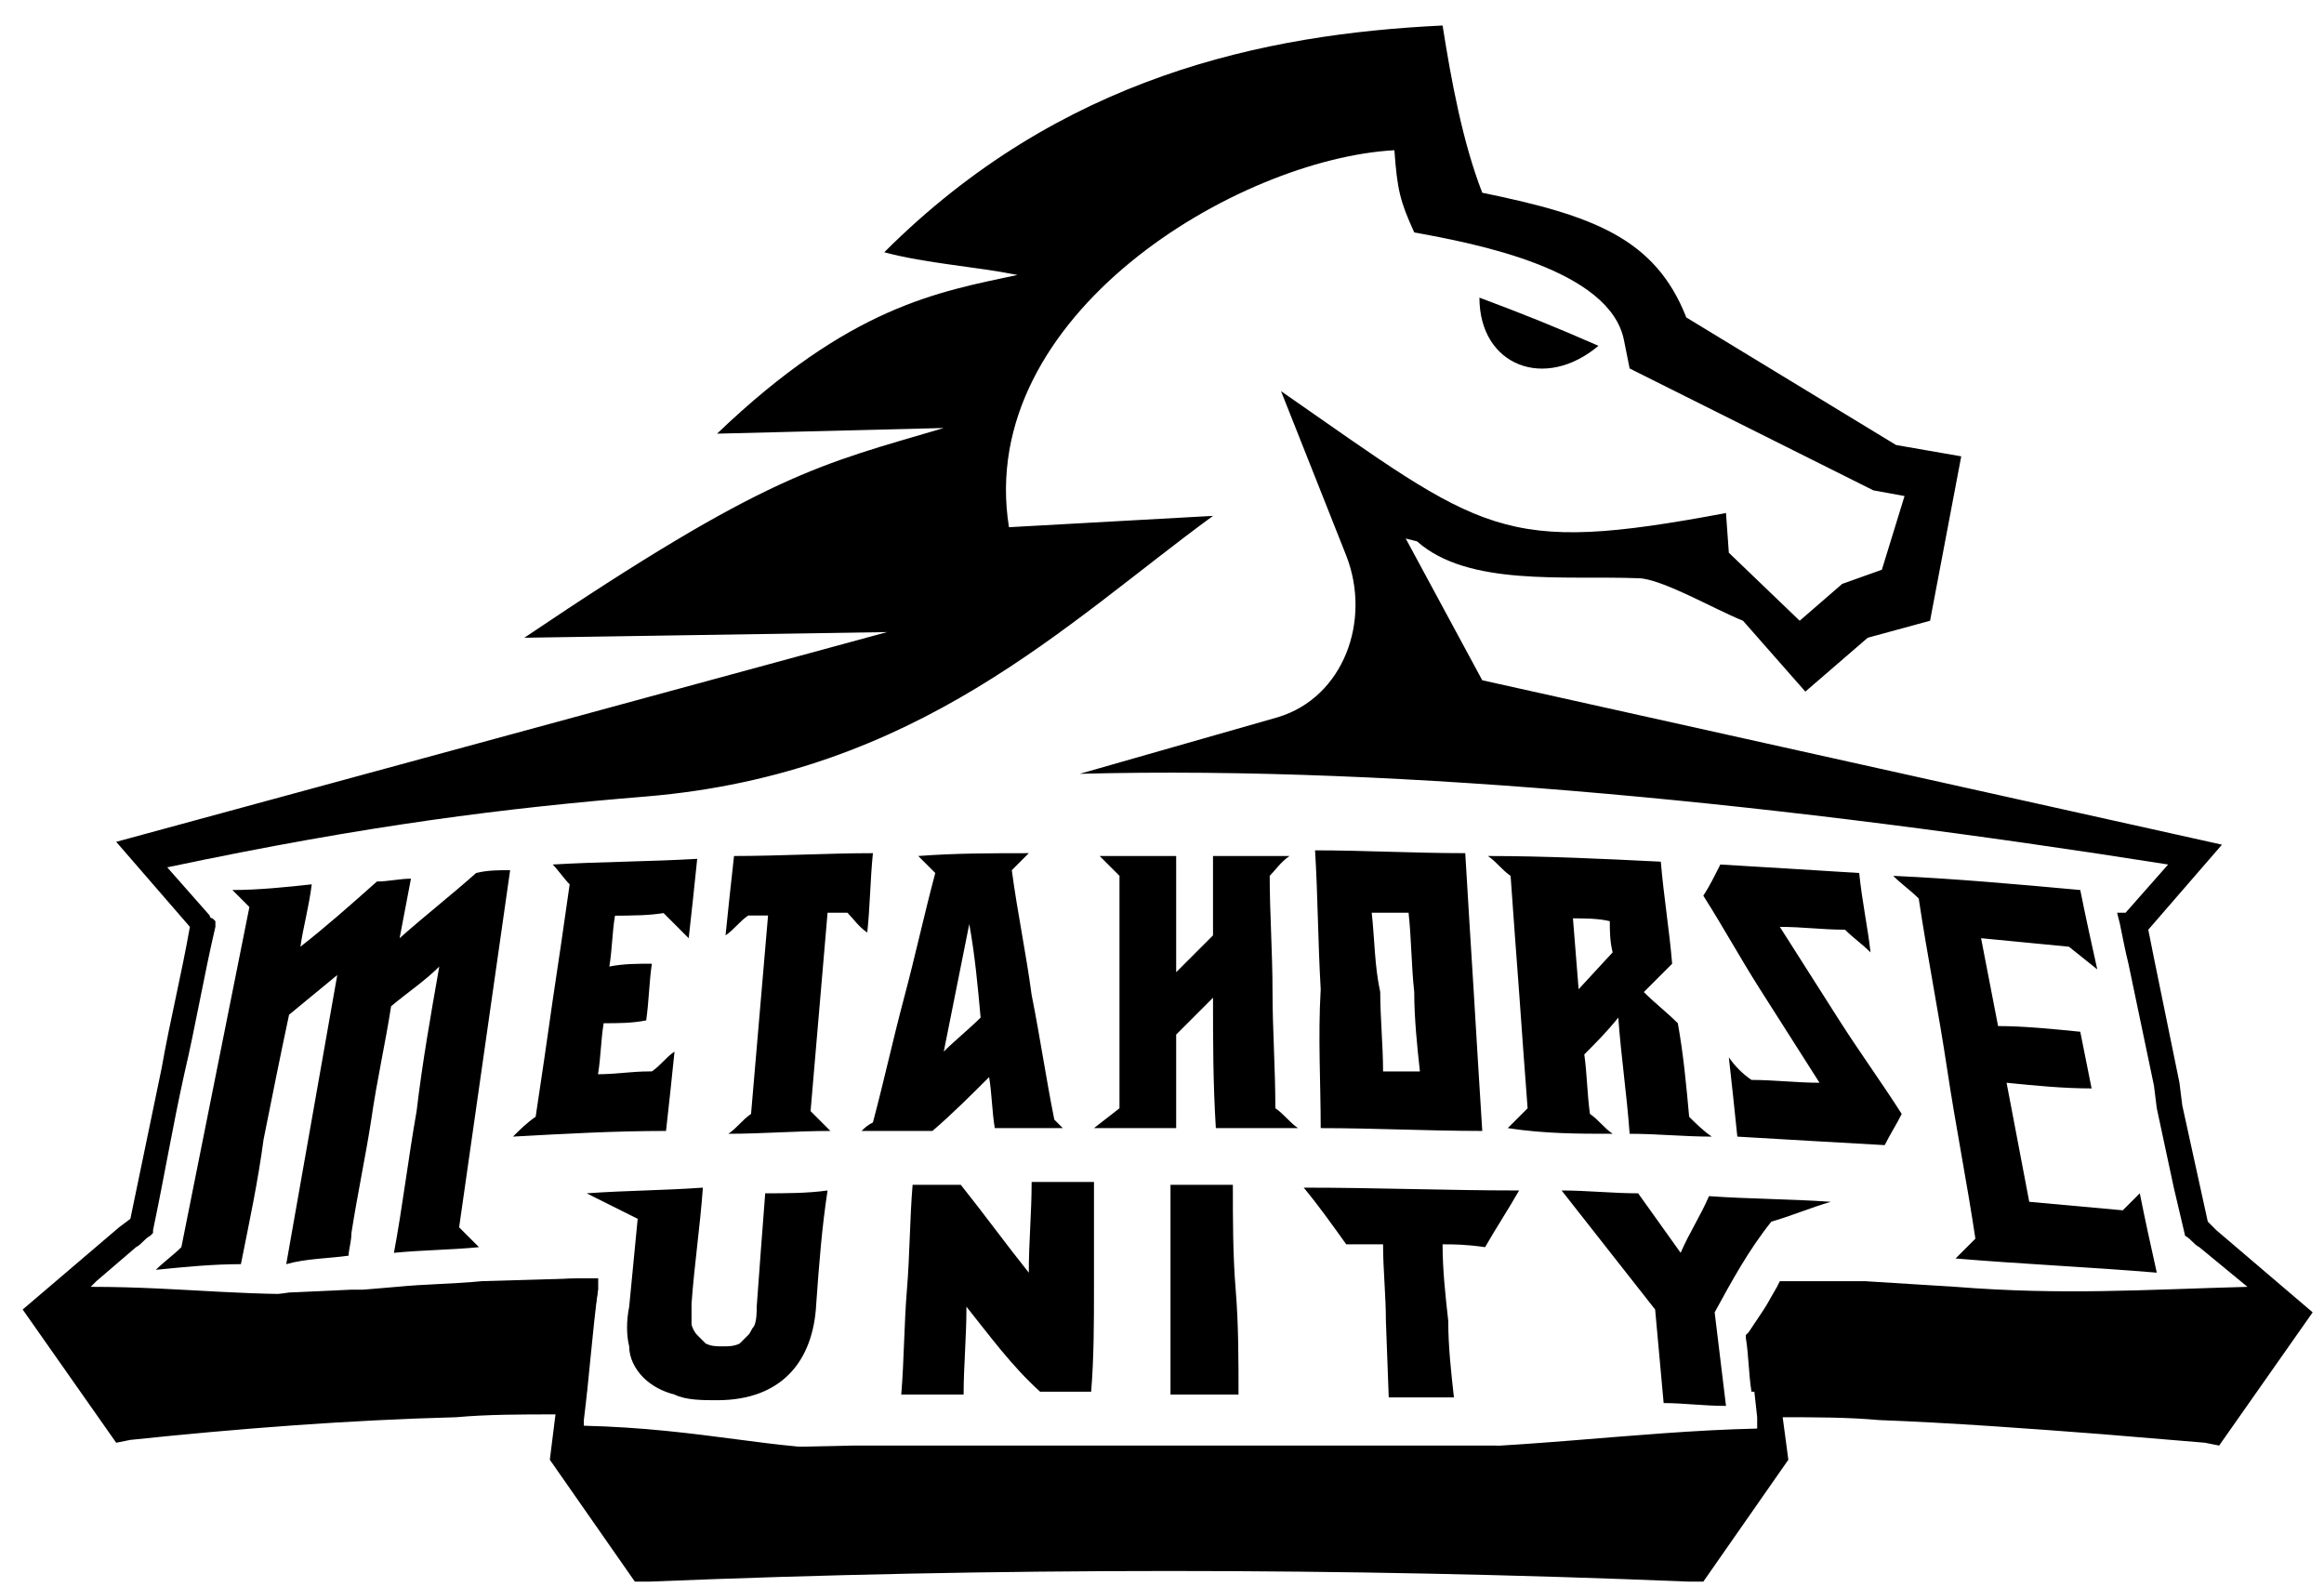
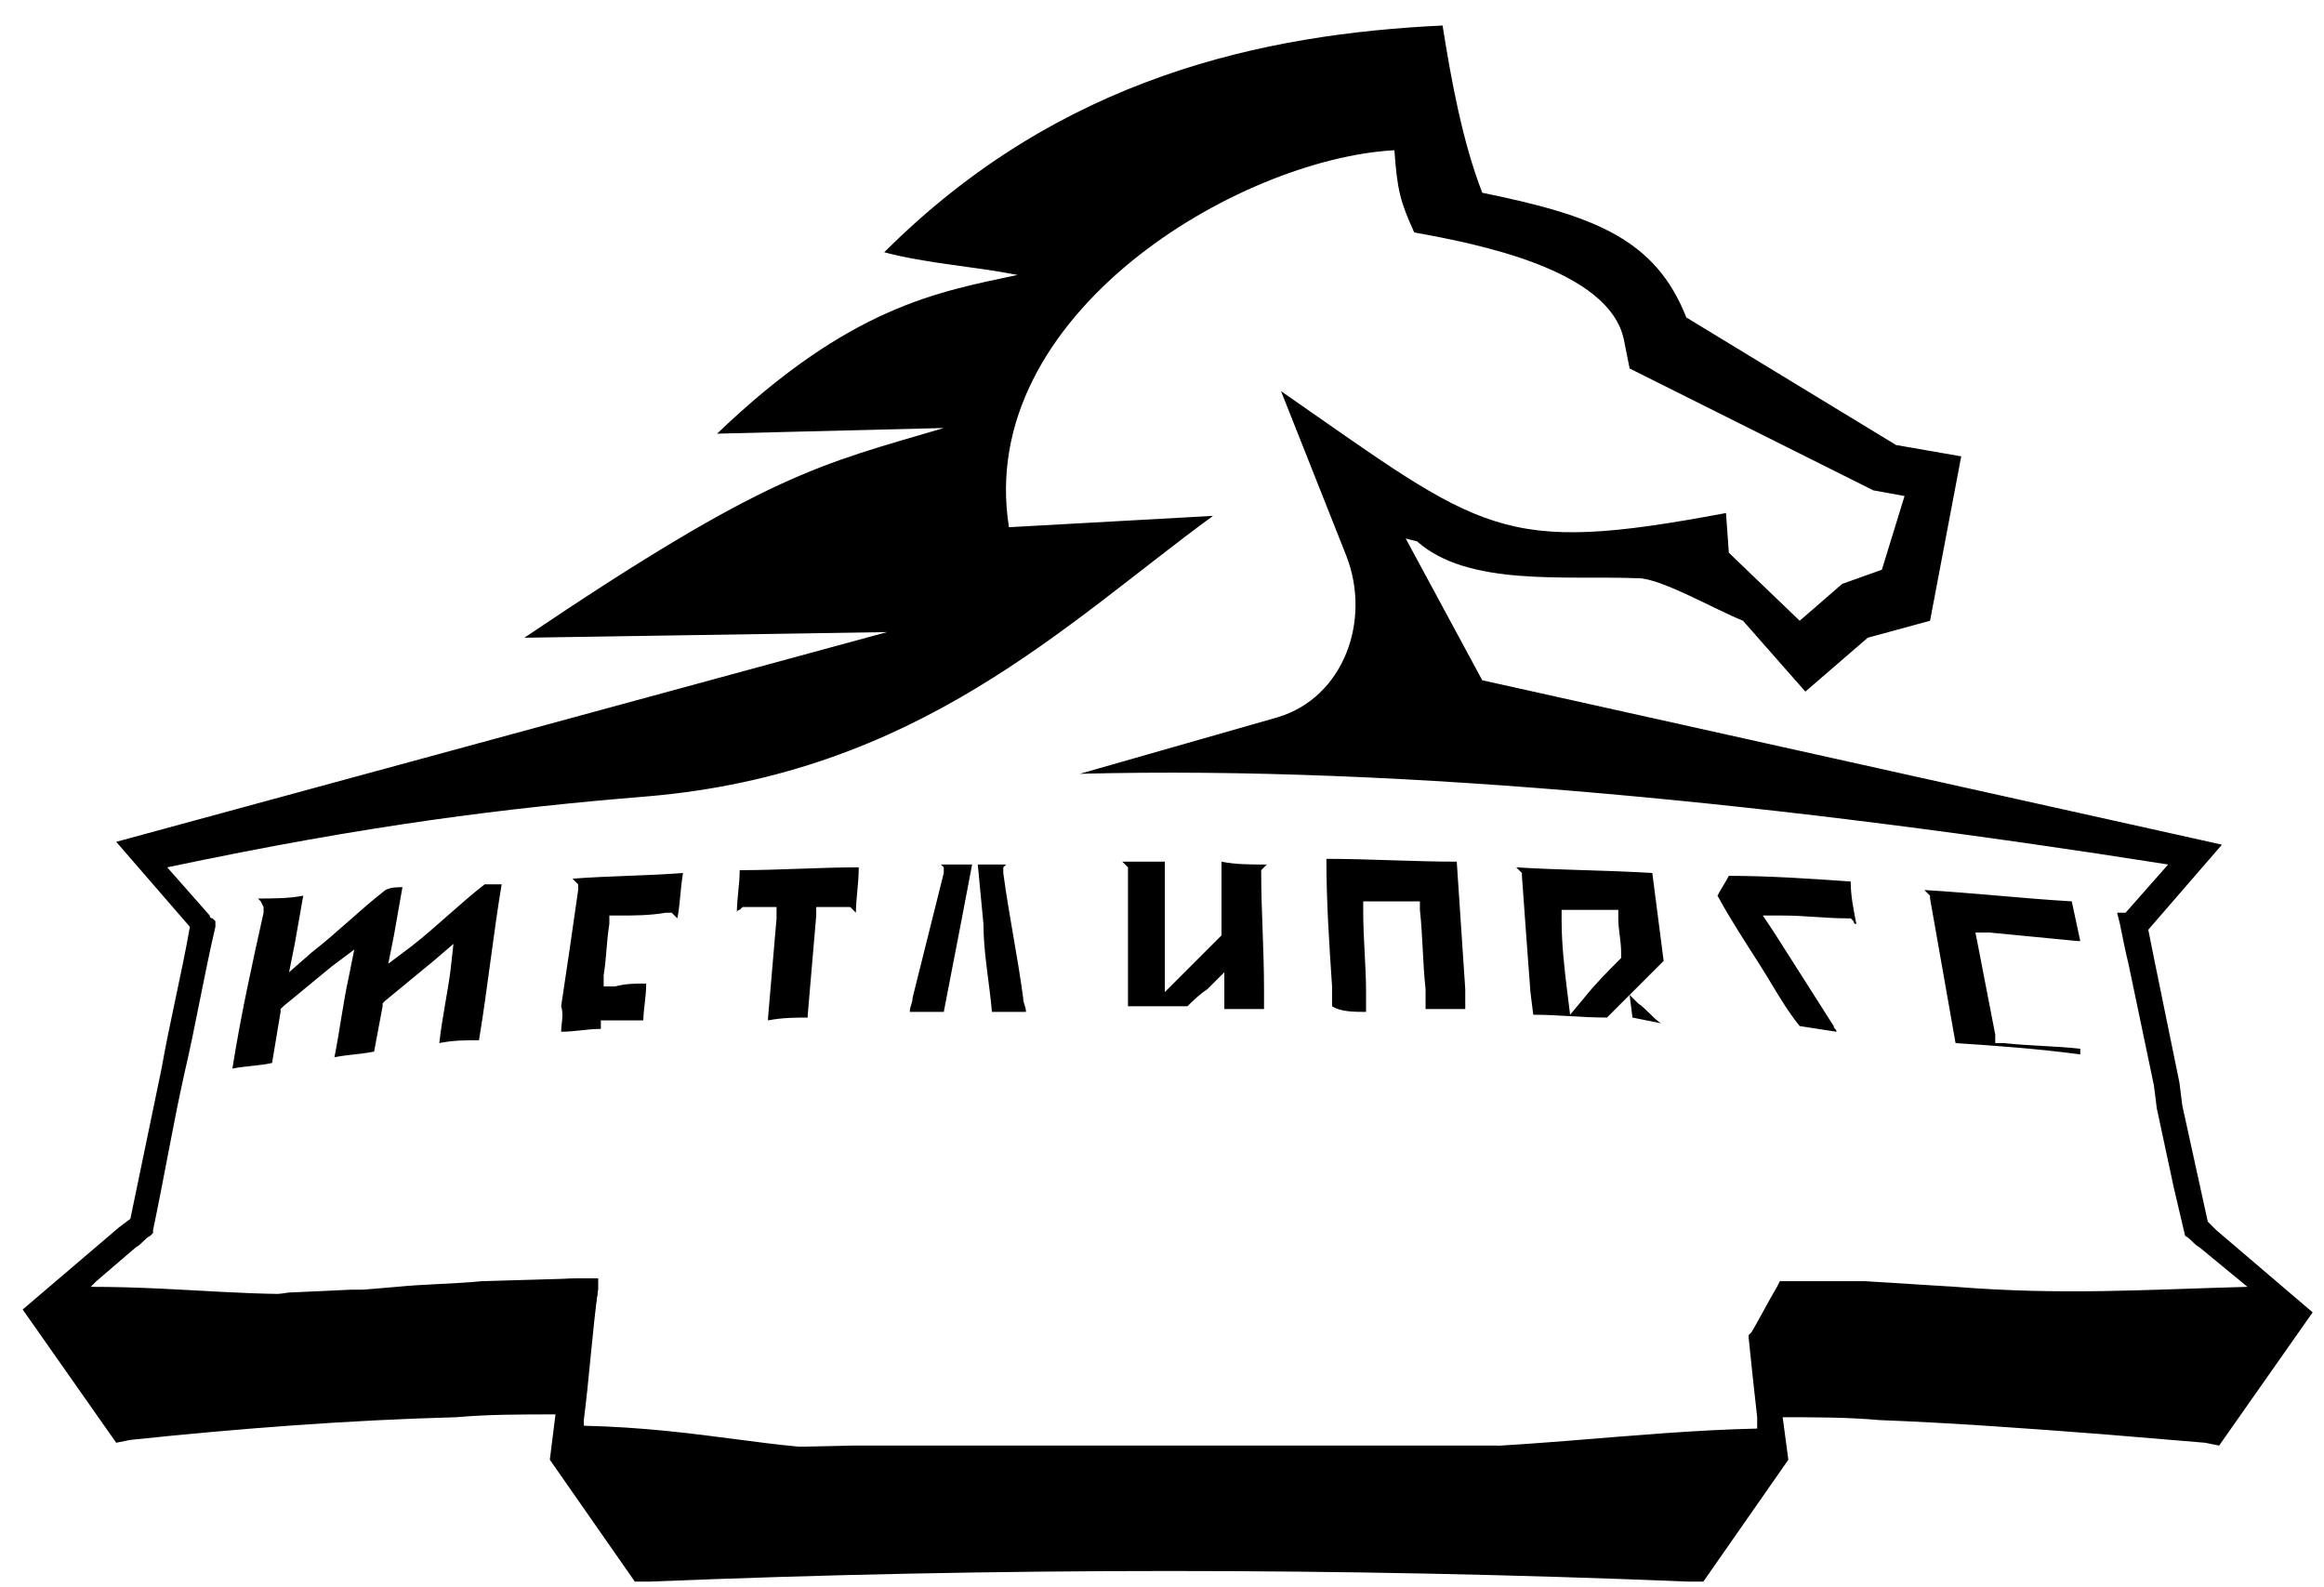
<svg xmlns="http://www.w3.org/2000/svg" version="1.1" id="Layer_1" x="0px" y="0px" width="82px" height="56px" viewBox="0 0 82 56" style="enable-background:new 0 0 82 56;" xml:space="preserve">
  <path d="M78.4,29.8l-2.6,3l0.2,1l0.9,4.4l0.1,0.8l0.9,4.1l0.3,0.3l3.4,2.9l-3.3,4.7l-0.5-0.1c-1.2-0.1-2.4-0.2-3.6-0.3  c-2.6-0.2-5.3-0.4-7.9-0.5C65.2,50,64,50,62.9,50l0.2,1.5l-3,4.3l-0.5,0c-12.2-0.5-24.5-0.5-36.7,0l-0.5,0l-3-4.3l0.2-1.6  c-1.2,0-2.4,0-3.5,0.1c-3.8,0.1-7.7,0.4-11.5,0.8l-0.5,0.1l-3.3-4.7l3.4-2.9l0.4-0.3l1.1-5.3c0.3-1.7,0.7-3.3,1-5l-2.6-3l27.2-7.4  l-12.8,0.2c8.6-5.8,10.4-6.1,14.8-7.4l-8,0.2c4.7-4.5,7.8-5,10.6-5.6c-1.5-0.3-3.2-0.4-4.7-0.8c6.2-6.2,13.4-7.7,19.7-8  c0.3,1.9,0.7,4.1,1.4,5.9c3.9,0.8,6.1,1.6,7.2,4.4l7.4,4.5l2.3,0.4l-1.1,5.8l-2.2,0.6l-2.2,1.9l-2.2-2.5c-1-0.4-2.9-1.5-3.7-1.5  c-2.6-0.1-6,0.3-7.8-1.3L49.6,19l2.7,5L78.4,29.8L78.4,29.8z M45.2,13.8c7.2,5,7.7,5.8,15.7,4.3l0.1,1.4l2.5,2.4l1.5-1.3l1.4-0.5  l0.8-2.6l-1.1-0.2l-8.6-4.3L57.3,12c-0.5-2.5-5.2-3.4-7.4-3.8c-0.5-1.1-0.6-1.5-0.7-2.9c-5.5,0.3-14.8,5.8-13.6,13.3l7.2-0.4  c-5.2,3.8-10.4,9.1-20,9.9c-4.9,0.4-9.8,1-16.9,2.5l1.5,1.7c0,0,0,0.1,0.1,0.1l0.1,0.1l0,0.2c-0.4,1.7-0.7,3.5-1.1,5.2  c-0.4,1.8-0.7,3.6-1.1,5.5l0,0.1l-0.1,0.1c-0.2,0.1-0.3,0.3-0.5,0.4l-1.4,1.2l-0.2,0.2c3.4,0,5.7,0.4,9.2,0.2l0.4,0l1.2-0.1  c1-0.1,2-0.1,3-0.2l3.4-0.2l0.7,0l0,0.4c-0.2,1.5-0.3,3-0.5,4.6l0,0.2c4.2,0.1,6.9,0.9,9.5,0.8l1.6,0c0.4,0,0.8,0,1.1,0  c0.4,0,0.8,0,1.1,0l1.4,0h0.5l0.7,0c0.6,0,1.2,0,1.8,0l1.5,0H42v0h3.2l2.2,0l1.4,0c4.4,0.1,8.8-0.6,13.2-0.7V50  c-0.1-0.9-0.2-1.8-0.3-2.8l0-0.1l0.1-0.1c0.3-0.5,0.6-1.1,0.9-1.6l0.1-0.2l3,0l3.2,0.2c3.8,0.3,6.6,0.1,10.3,0L77.6,44  c-0.2-0.1-0.3-0.3-0.5-0.4l0,0l-0.4-1.7l-0.6-2.8L76,38.3L75.1,34c-0.1-0.4-0.2-0.9-0.3-1.4l-0.1-0.4H75l1.5-1.7  c-13.3-2.1-26.9-3.5-38.4-3.2l7-2c2.3-0.7,3.3-3.4,2.4-5.7L45.2,13.8z" />
-   <path d="M74,34.2c-0.2-0.9-0.4-1.8-0.6-2.8c-2.2-0.2-4.4-0.4-6.6-0.5c0.3,0.3,0.6,0.5,0.9,0.8c0.3,2,0.7,4,1,6c0.3,2,0.7,4,1,6  c-0.2,0.2-0.4,0.4-0.7,0.7c2.4,0.2,4.7,0.3,7.1,0.5c-0.2-0.9-0.4-1.8-0.6-2.8c-0.2,0.2-0.4,0.4-0.6,0.6c-1.1-0.1-2.2-0.2-3.3-0.3  l-0.8-4.2c1,0.1,2,0.2,3,0.2l-0.4-2c-1-0.1-2-0.2-2.9-0.2c-0.2-1-0.4-2.1-0.6-3.1c1,0.1,2.1,0.2,3.1,0.3L74,34.2L74,34.2z   M24.3,33.1c0.1-0.9,0.2-1.8,0.3-2.8c-1.7,0.1-3.4,0.1-5.1,0.2c0.2,0.2,0.4,0.5,0.6,0.7c-0.2,1.4-0.4,2.8-0.6,4.1  c-0.2,1.4-0.4,2.8-0.6,4.1c-0.3,0.2-0.6,0.5-0.8,0.7c1.8-0.1,3.6-0.2,5.4-0.2c0.1-0.9,0.2-1.8,0.3-2.8c-0.3,0.2-0.5,0.5-0.8,0.7  c0,0,0,0-0.1,0c-0.6,0-1.2,0.1-1.8,0.1c0.1-0.6,0.1-1.2,0.2-1.8c0.5,0,1,0,1.5-0.1c0.1-0.7,0.1-1.3,0.2-2c-0.5,0-1,0-1.5,0.1  c0.1-0.6,0.1-1.2,0.2-1.8c0.6,0,1.1-0.1,1.7-0.1C23.9,32.7,24.1,32.9,24.3,33.1L24.3,33.1z M12.3,44.3c0-0.2,0.1-0.5,0.1-0.8  c0.2-1.3,0.5-2.7,0.7-4c0.2-1.4,0.5-2.7,0.7-4c0.6-0.5,1.2-0.9,1.7-1.4c-0.3,1.7-0.6,3.4-0.8,5.1c-0.3,1.7-0.5,3.4-0.8,5  c1-0.1,2-0.1,3-0.2c-0.2-0.2-0.4-0.4-0.7-0.7c0.3-2.1,0.6-4.2,0.9-6.3c0.3-2.1,0.6-4.2,0.9-6.3c-0.4,0-0.8,0-1.2,0.1  c-0.9,0.8-1.8,1.5-2.7,2.3l0.4-2.1c-0.4,0-0.8,0.1-1.2,0.1c-0.9,0.8-1.8,1.6-2.7,2.3c0.1-0.7,0.3-1.4,0.4-2.2  c-0.9,0.1-1.9,0.2-2.8,0.2c0.2,0.2,0.4,0.4,0.6,0.6c-0.4,2-0.8,4-1.2,6c-0.4,2-0.8,4-1.2,6c-0.3,0.3-0.6,0.5-0.9,0.8  c1-0.1,2-0.2,3-0.2c0.3-1.5,0.6-2.9,0.8-4.4c0.3-1.5,0.6-3,0.9-4.4l1.7-1.4c-0.3,1.7-0.6,3.4-0.9,5.1c-0.3,1.7-0.6,3.4-0.9,5.1  C10.8,44.4,11.6,44.4,12.3,44.3L12.3,44.3z M25.7,40c1.2,0,2.4-0.1,3.6-0.1c-0.2-0.2-0.5-0.5-0.7-0.7c0.1-1.2,0.2-2.3,0.3-3.5  c0.1-1.2,0.2-2.3,0.3-3.5c0.2,0,0.5,0,0.7,0c0.2,0.2,0.4,0.5,0.7,0.7c0.1-0.9,0.1-1.8,0.2-2.8c-1.6,0-3.3,0.1-4.9,0.1  c-0.1,0.9-0.2,1.8-0.3,2.8c0.3-0.2,0.5-0.5,0.8-0.7c0.2,0,0.5,0,0.7,0c-0.1,1.2-0.2,2.3-0.3,3.5c-0.1,1.2-0.2,2.3-0.3,3.5  C26.2,39.5,26,39.8,25.7,40L25.7,40z M30.4,39.9c0.8,0,1.7,0,2.5,0c0.7-0.6,1.4-1.3,2-1.9c0.1,0.6,0.1,1.2,0.2,1.8  c0.8,0,1.6,0,2.4,0c-0.1-0.1-0.2-0.2-0.3-0.3c-0.3-1.5-0.5-2.9-0.8-4.4c-0.2-1.5-0.5-2.9-0.7-4.4c0.2-0.2,0.4-0.4,0.6-0.6  c-1.3,0-2.6,0-3.9,0.1c0.2,0.2,0.4,0.4,0.6,0.6c-0.4,1.5-0.7,2.9-1.1,4.4c-0.4,1.5-0.7,2.9-1.1,4.4C30.6,39.7,30.5,39.8,30.4,39.9  L30.4,39.9z M34.6,35.9c-0.4,0.4-0.9,0.8-1.3,1.2c0.3-1.5,0.6-3,0.9-4.5C34.4,33.7,34.5,34.8,34.6,35.9L34.6,35.9z M38.6,39.8h2.9  c0-1.1,0-2.2,0-3.3c0.4-0.4,0.9-0.9,1.3-1.3c0,1.5,0,3,0.1,4.6c1,0,1.9,0,2.9,0c-0.3-0.2-0.5-0.5-0.8-0.7c0-1.4-0.1-2.8-0.1-4.1  c0-1.4-0.1-2.8-0.1-4.1c0.2-0.2,0.4-0.5,0.7-0.7c-0.9,0-1.8,0-2.7,0c0,0.9,0,1.8,0,2.8c-0.4,0.4-0.9,0.9-1.3,1.3c0-1.4,0-2.7,0-4.1  h-2.7c0.2,0.2,0.5,0.5,0.7,0.7c0,1.4,0,2.8,0,4.1c0,1.4,0,2.8,0,4.1L38.6,39.8L38.6,39.8z M46.6,39.8c1.9,0,3.8,0.1,5.7,0.1  c-0.1-1.6-0.2-3.2-0.3-4.9c-0.1-1.6-0.2-3.2-0.3-4.9c-1.8,0-3.6-0.1-5.3-0.1c0.1,1.6,0.1,3.2,0.2,4.9C46.5,36.6,46.6,38.2,46.6,39.8  L46.6,39.8z M48.4,32.2c0.4,0,0.9,0,1.3,0c0.1,0.9,0.1,1.9,0.2,2.8c0,0.9,0.1,1.9,0.2,2.8c-0.4,0-0.9,0-1.3,0c0-0.9-0.1-1.9-0.1-2.8  C48.5,34.1,48.5,33.1,48.4,32.2L48.4,32.2z M56.9,40c-0.3-0.2-0.5-0.5-0.8-0.7c-0.1-0.7-0.1-1.4-0.2-2.1c0.4-0.4,0.8-0.8,1.2-1.3  c0.1,1.4,0.3,2.7,0.4,4.1c1,0,1.9,0.1,2.9,0.1c-0.3-0.2-0.6-0.5-0.8-0.7c-0.1-1.1-0.2-2.2-0.4-3.3c-0.4-0.4-0.8-0.7-1.2-1.1  c0.3-0.3,0.7-0.7,1-1c-0.1-1.2-0.3-2.4-0.4-3.6c-2-0.1-4.1-0.2-6.1-0.2c0.3,0.2,0.5,0.5,0.8,0.7c0.1,1.4,0.2,2.8,0.3,4.1  c0.1,1.4,0.2,2.8,0.3,4.1c-0.2,0.2-0.5,0.5-0.7,0.7C54.5,40,55.7,40,56.9,40L56.9,40z M56.9,33.6l-1.2,1.3l-0.2-2.5  c0.4,0,0.9,0,1.3,0.1C56.8,32.8,56.8,33.2,56.9,33.6L56.9,33.6z M66,33.6c-0.1-0.9-0.3-1.8-0.4-2.8c-1.6-0.1-3.2-0.2-4.9-0.3  c-0.2,0.4-0.4,0.8-0.6,1.1c0.7,1.1,1.3,2.2,2,3.3c0.7,1.1,1.4,2.2,2.1,3.3c-0.8,0-1.6-0.1-2.4-0.1c-0.3-0.2-0.6-0.5-0.8-0.8  c0.1,0.9,0.2,1.8,0.3,2.8c1.7,0.1,3.4,0.2,5.2,0.3c0.2-0.4,0.4-0.7,0.6-1.1c-0.7-1.1-1.5-2.2-2.2-3.3c-0.7-1.1-1.4-2.2-2.1-3.3  c0.8,0,1.5,0.1,2.3,0.1C65.4,33.1,65.7,33.3,66,33.6L66,33.6z" />
  <path d="M73.4,33.2l-0.3-1.4c-1.7-0.1-3.5-0.3-5.2-0.4c0,0,0,0,0.1,0.1l0.1,0.1l0,0.1c0.3,1.7,0.6,3.4,0.9,5.1  c1.5,0.1,2.9,0.2,4.4,0.4c0-0.1,0-0.2,0-0.2c-0.9-0.1-1.8-0.1-2.7-0.2l-0.3,0l0-0.3c-0.2-1-0.4-2.1-0.6-3.1l-0.1-0.5l0.5,0  c1,0.1,2.1,0.2,3.1,0.3l0.1,0L73.4,33.2L73.4,33.2L73.4,33.2z M64.8,36.4c0-0.1-0.1-0.1-0.1-0.2c-0.7-1.1-1.4-2.2-2.1-3.3l-0.4-0.6  l0.7,0c0.8,0,1.5,0.1,2.3,0.1l0.1,0l0.1,0.1c0,0,0,0.1,0.1,0.1c-0.1-0.5-0.2-1-0.2-1.5c-1.4-0.1-2.9-0.2-4.3-0.2  c-0.1,0.2-0.3,0.5-0.4,0.7c0.6,1.1,1.3,2.1,1.9,3.1c0.3,0.5,0.6,1,1,1.5L64.8,36.4L64.8,36.4z M58.6,36.1c-0.3-0.2-0.5-0.5-0.8-0.7  l-0.3-0.3l0.3-0.3c0.3-0.3,0.6-0.6,0.9-0.9l-0.4-3.1c-1.6-0.1-3.2-0.1-4.8-0.2l0.1,0.1l0.1,0.1l0,0.1c0.1,1.4,0.2,2.8,0.3,4.1  l0.1,0.8c0.9,0,1.7,0.1,2.6,0.1l0.8-0.8l0.1,0.8L58.6,36.1L58.6,36.1z M57.1,32.4c0,0.4,0.1,0.8,0.1,1.2l0,0.2l-0.1,0.1  c-0.4,0.4-0.8,0.8-1.2,1.3l-0.5,0.6l-0.1-0.8c-0.1-0.8-0.2-1.7-0.2-2.5l0-0.4l0.4,0c0.4,0,0.9,0,1.3,0l0.3,0L57.1,32.4L57.1,32.4z   M48.2,35.7l0-0.7c0-0.9-0.1-1.9-0.1-2.8l0-0.4h0.4c0.4,0,0.9,0,1.3,0l0.3,0l0,0.3c0.1,0.9,0.1,1.9,0.2,2.8c0,0.2,0,0.5,0,0.7  c0.5,0,0.9,0,1.4,0l0-0.7c-0.1-1.5-0.2-3-0.3-4.5c-1.5,0-3.1-0.1-4.6-0.1c0,1.5,0.1,3,0.2,4.5l0,0.7C47.3,35.7,47.8,35.7,48.2,35.7  L48.2,35.7z M43.1,30.4c0,0.8,0,1.6,0,2.4V33L43,33.1c-0.4,0.4-0.9,0.9-1.3,1.3L41.1,35v-0.9c0-1.2,0-2.5,0-3.7h-1.5l0.1,0.1  l0.1,0.1v0.1c0,1.4,0,2.8,0,4.1v0.7h2.1c0.2-0.2,0.4-0.4,0.7-0.6l0.6-0.6l0,1.3c0.5,0,0.9,0,1.4,0l0-0.7c0-1.4-0.1-2.8-0.1-4.1v-0.1  l0.1-0.1c0,0,0.1-0.1,0.1-0.1C44.1,30.5,43.6,30.5,43.1,30.4z M35,35.7l1.2,0c0-0.2-0.1-0.3-0.1-0.5c-0.2-1.5-0.5-2.9-0.7-4.4l0-0.2  l0.1-0.1c-0.3,0-0.7,0-1,0l0.2,2.1C34.7,33.6,34.9,34.6,35,35.7L35,35.7z M34.3,30.5c-0.4,0-0.7,0-1.1,0l0.1,0.1l0,0.2l-1.1,4.4  c0,0.2-0.1,0.3-0.1,0.5l1.2,0c0.2-1,0.4-2.1,0.6-3.1L34.3,30.5z M28.5,35.9l0-0.1c0.1-1.2,0.2-2.3,0.3-3.5l0-0.3h0.3  c0.2,0,0.5,0,0.7,0l0.2,0l0.1,0.1l0.1,0.1c0-0.5,0.1-1,0.1-1.6c-1.4,0-2.8,0.1-4.2,0.1c0,0.5-0.1,1-0.1,1.5c0,0,0-0.1,0.1-0.1  l0.1-0.1h0.1c0.2,0,0.5,0,0.7,0l0.4,0l0,0.4c-0.1,1.2-0.2,2.3-0.3,3.5l0,0.1C27.6,35.9,28.1,35.9,28.5,35.9L28.5,35.9z M19.8,36.4  c0.5,0,0.9-0.1,1.4-0.1l0-0.3l0.3,0c0.4,0,0.8,0,1.2,0c0-0.4,0.1-0.8,0.1-1.3c-0.4,0-0.7,0-1.1,0.1l-0.4,0l0-0.4  c0.1-0.6,0.1-1.2,0.2-1.8l0-0.3l0.3,0c0.6,0,1.1,0,1.7-0.1l0.2,0l0.1,0.1c0,0,0.1,0.1,0.1,0.1c0.1-0.5,0.1-1,0.2-1.6  c-1.3,0.1-2.6,0.1-3.9,0.2c0,0,0.1,0.1,0.1,0.1l0.1,0.1l0,0.2c-0.2,1.4-0.4,2.8-0.6,4.1C19.9,35.8,19.8,36.1,19.8,36.4L19.8,36.4z   M15.5,36.8c0.5-0.1,0.9-0.1,1.4-0.1c0.3-1.8,0.5-3.7,0.8-5.5c-0.2,0-0.4,0-0.6,0c-0.9,0.7-1.7,1.5-2.6,2.2L13.7,34l0.2-1  c0.1-0.6,0.2-1.1,0.3-1.7c-0.2,0-0.4,0-0.6,0.1c-0.9,0.7-1.7,1.5-2.6,2.2l-0.8,0.7l0.2-1c0.1-0.6,0.2-1.1,0.3-1.7  c-0.5,0.1-1.1,0.1-1.6,0.1c0,0,0.1,0.1,0.1,0.1L9.3,32l0,0.2c-0.4,1.8-0.8,3.6-1.1,5.5c0.5-0.1,1-0.1,1.4-0.2  c0.1-0.6,0.2-1.2,0.3-1.8l0-0.1l0.1-0.1c0.6-0.5,1.1-0.9,1.7-1.4l0.8-0.6l-0.2,1c-0.2,0.9-0.3,1.8-0.5,2.8c0.5-0.1,0.9-0.1,1.4-0.2  c0.1-0.5,0.2-1.1,0.3-1.6l0-0.1l0.1-0.1c0.6-0.5,1.1-0.9,1.7-1.4l0.7-0.6l-0.1,0.9C15.8,35,15.6,35.9,15.5,36.8L15.5,36.8z" />
-   <path d="M28.8,46c-0.1,2-1.2,3.4-3.5,3.4c-0.5,0-1.1,0-1.5-0.2c-0.4-0.1-0.8-0.3-1.1-0.6c-0.3-0.3-0.5-0.7-0.5-1.1  c-0.1-0.4-0.1-0.9,0-1.4c0.1-1,0.2-2.1,0.3-3.1c-0.6-0.3-1.2-0.6-1.8-0.9c1.4-0.1,2.7-0.1,4.1-0.2c-0.1,1.4-0.3,2.7-0.4,4.1  c0,0.2,0,0.5,0,0.7c0,0.1,0.1,0.3,0.2,0.4c0.1,0.1,0.2,0.2,0.3,0.3c0.2,0.1,0.4,0.1,0.6,0.1c0.2,0,0.4,0,0.6-0.1  c0.1-0.1,0.2-0.2,0.3-0.3c0.1-0.1,0.1-0.2,0.2-0.3c0.1-0.2,0.1-0.5,0.1-0.7c0.1-1.4,0.2-2.7,0.3-4c0.7,0,1.5,0,2.2-0.1  C29,43.3,28.9,44.6,28.8,46z M34.1,46.1c0,1.1-0.1,2.1-0.1,3.1c-0.4,0-0.8,0-1.1,0c-0.4,0-0.8,0-1.1,0c0.1-1.2,0.1-2.5,0.2-3.7  c0.1-1.2,0.1-2.5,0.2-3.7c0.6,0,1.1,0,1.7,0c0.8,1,1.6,2.1,2.4,3.1c0-1.1,0.1-2.1,0.1-3.2c0.2,0,0.3,0,0.5,0c0.6,0,1.1,0,1.7,0  c0,1.2,0,2.5,0,3.7c0,1.2,0,2.5-0.1,3.7c-0.6,0-1.2,0-1.8,0C35.7,48.2,34.9,47.1,34.1,46.1z M43.7,49.2h-0.6v0h-1.8  c0-1.2,0-2.5,0-3.7c0-1.2,0-2.5,0-3.7c0.7,0,1.5,0,2.2,0c0,1.2,0,2.5,0.1,3.7C43.7,46.7,43.7,48,43.7,49.2z M50.9,43.9  c0,0.9,0.1,1.8,0.2,2.7c0,0.9,0.1,1.8,0.2,2.7c-0.8,0-1.6,0-2.3,0l-0.1-2.7c0-0.9-0.1-1.8-0.1-2.7c-0.4,0-0.9,0-1.3,0  c-0.5-0.7-1-1.4-1.5-2c2.5,0,5.1,0.1,7.6,0.1c-0.4,0.7-0.8,1.3-1.2,2C51.7,43.9,51.3,43.9,50.9,43.9L50.9,43.9z M60.5,46.3l0.4,3.3  c-0.8,0-1.5-0.1-2.2-0.1c-0.1-1.1-0.2-2.2-0.3-3.3c-1.1-1.4-2.2-2.8-3.3-4.2c0.9,0,1.8,0.1,2.7,0.1c0.5,0.7,1,1.4,1.5,2.1  c0.3-0.7,0.7-1.3,1-2c1.4,0.1,2.9,0.1,4.3,0.2c-0.7,0.2-1.4,0.5-2.1,0.7C61.7,44.1,61.1,45.2,60.5,46.3z" />
  <path d="M2,46.3l2.5,3.6c0,0,9.4-1,16.2-0.8c0.1-1.2,0.2-2.4,0.4-3.6l0-0.4l-0.7,0L17,45.2c-1,0.1-2,0.1-3,0.2l-1.2,0.1l-0.4,0  l-2.2,0.1l-0.7,0.1l-0.9,0.1c-1,0.1-2,0.2-3,0.2L2,46.3L2,46.3z" />
-   <path d="M77.9,49.9l2.5-3.6l-2.8-0.2v0L76.1,46c-2.4-0.2-4.7-0.4-7.1-0.5l-3.2-0.2l-3,0l-0.1,0.2L61.7,47l-0.1,0.1l0,0.1  c0.1,0.6,0.1,1.3,0.2,1.9C68.7,49,77.9,49.9,77.9,49.9L77.9,49.9z" />
  <path d="M62.2,51.3l-1.3,0l-2.2-0.1l-1.3,0L52.8,51l-1.6,0l-2.3,0l-1.4,0l-2.2,0H42v0h-2.2l-1.5,0l-1.8,0l-0.7,0h-0.5l-1.4,0l-1.1,0  c-0.4,0-0.8,0-1.1,0l-1.6,0l-4.7,0.1v0h0l-1.3,0l-2.2,0.1l-1.4,0l2.5,3.6c12.1-0.5,24.7-0.5,36.8,0L62.2,51.3L62.2,51.3z" />
-   <path d="M56.4,12.2c-1.6-0.7-2.6-1.1-4.2-1.7C52.2,12.9,54.5,13.8,56.4,12.2z" />
</svg>